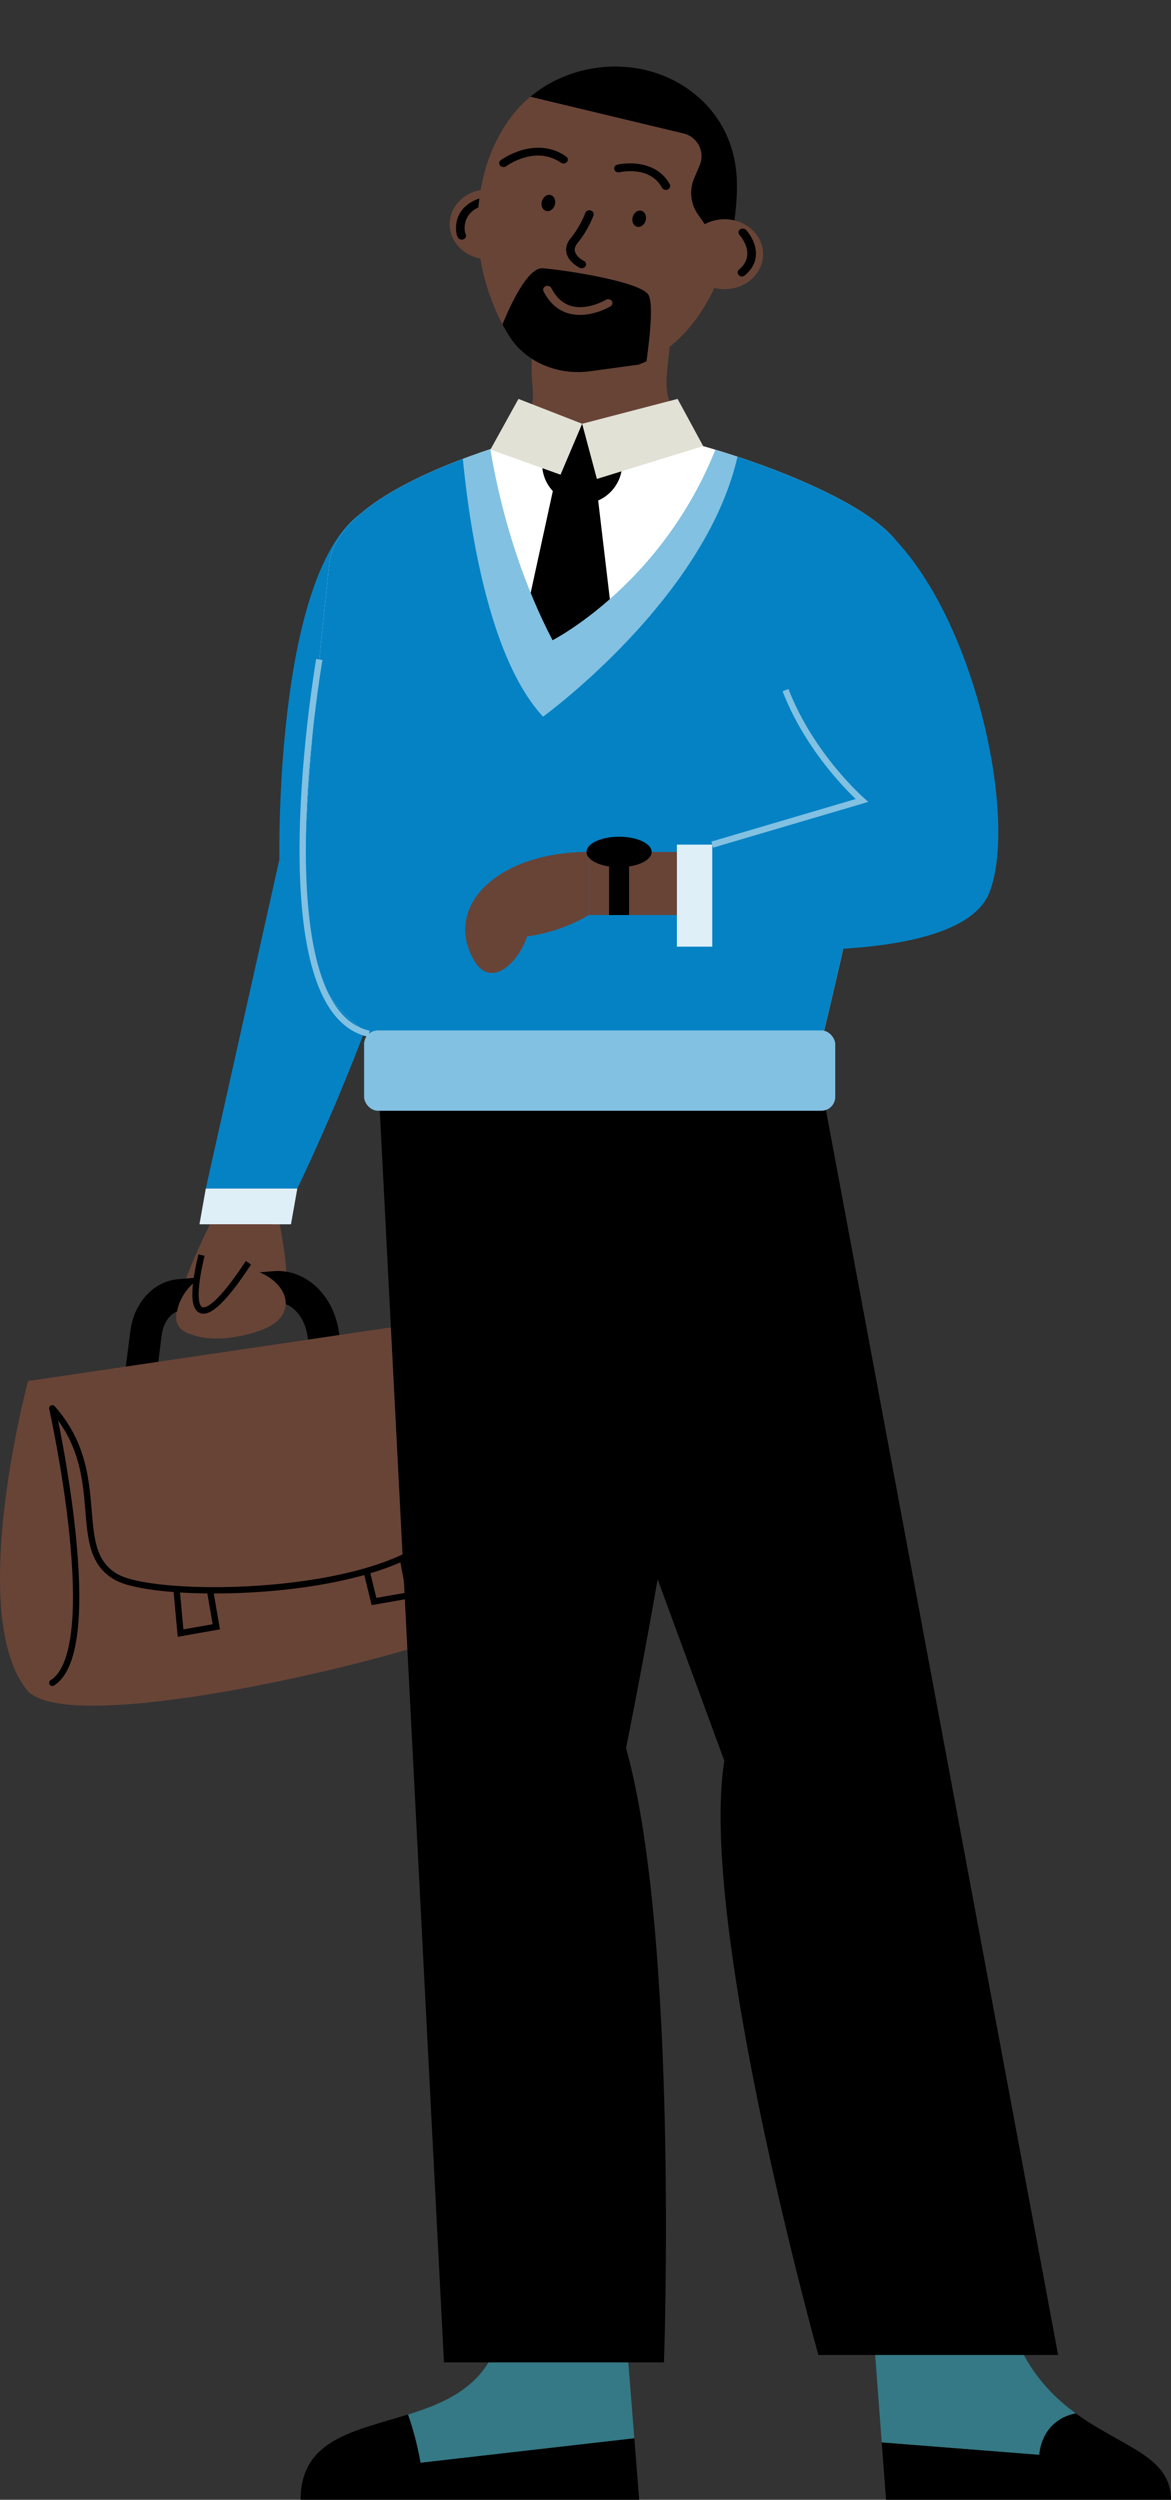
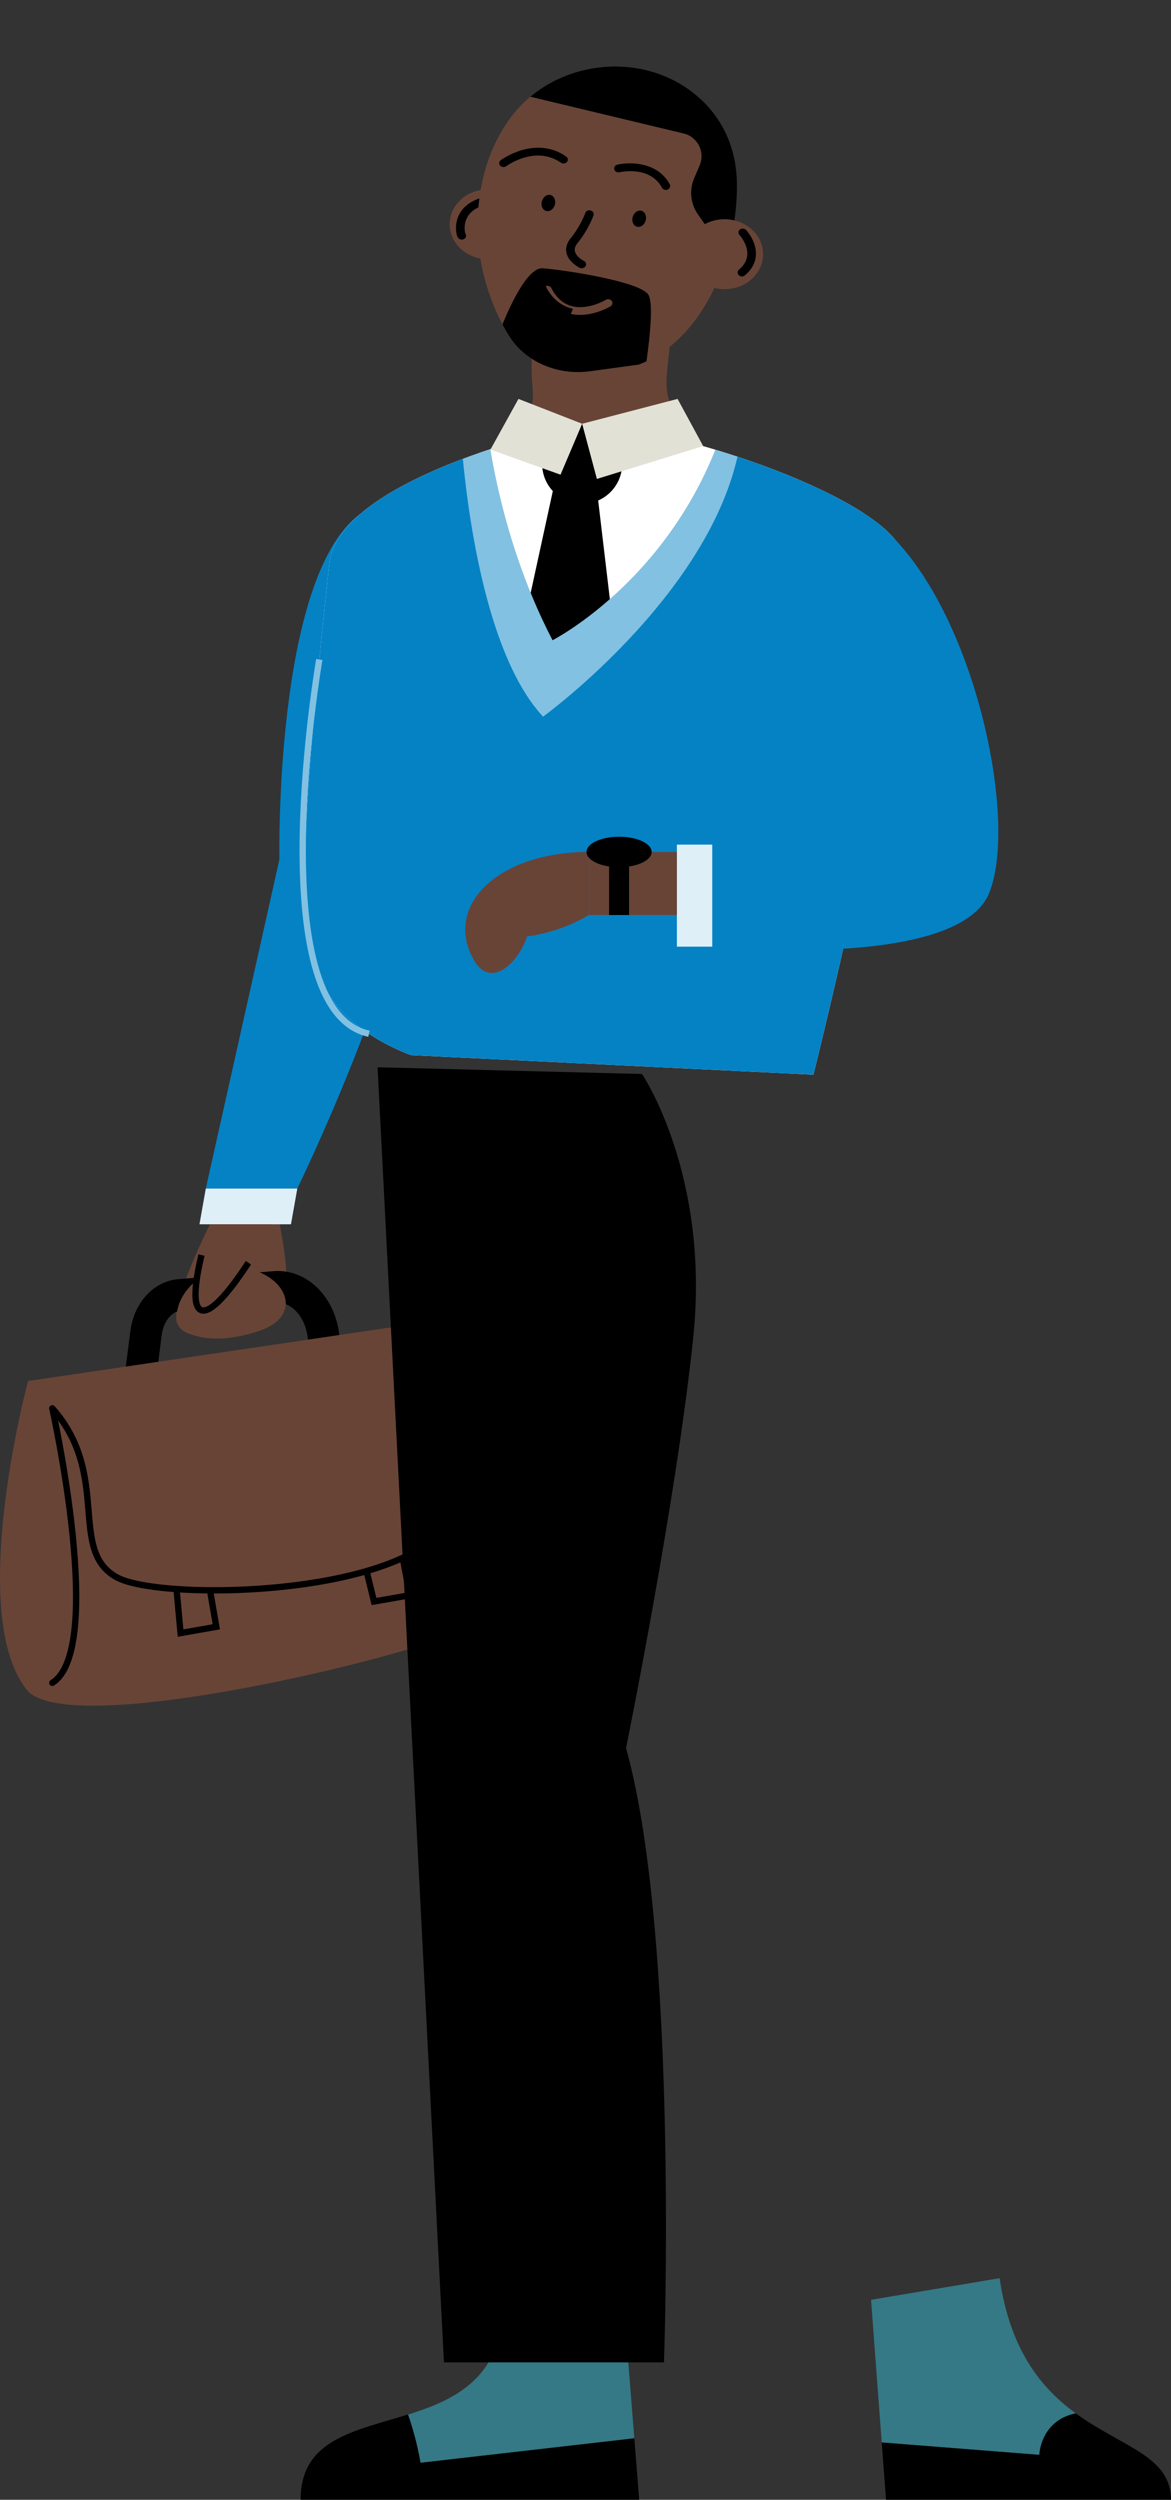
<svg xmlns="http://www.w3.org/2000/svg" viewBox="0 0 185.16 395.17">
  <rect x="0" y="0" width="185.16" height="395.17" fill="#333333" stroke="none" />
  <defs>
    <style>
      .cls-1 {
        stroke-linecap: round;
        stroke-linejoin: round;
      }

      .cls-1, .cls-2, .cls-3, .cls-4 {
        fill: none;
      }

      .cls-1, .cls-2, .cls-4 {
        stroke: #000;
      }

      .cls-2 {
        stroke-width: 5px;
      }

      .cls-2, .cls-3, .cls-4 {
        stroke-miterlimit: 10;
      }

      .cls-5 {
        fill: #0582c4;
      }

      .cls-5, .cls-6, .cls-7, .cls-8, .cls-9, .cls-10, .cls-11, .cls-12, .cls-13 {
        stroke-width: 0px;
      }

      .cls-3 {
        stroke: #82c1e2;
      }

      .cls-14 {
        clip-path: url(#clippath);
      }

      .cls-15, .cls-7, .cls-10 {
        fill: #684437;
      }

      .cls-16, .cls-13 {
        fill: #fff;
      }

      .cls-6 {
        fill: #dfeff7;
      }

      .cls-8 {
        fill: #347985;
      }

      .cls-17 {
        clip-path: url(#clippath-1);
      }

      .cls-9 {
        fill: #000;
      }

      .cls-10 {
        mix-blend-mode: multiply;
        opacity: .5;
      }

      .cls-11 {
        fill: #e2e1d6;
      }

      .cls-12 {
        fill: #82c1e2;
      }

      .cls-18 {
        isolation: isolate;
      }
    </style>
    <clipPath id="clippath">
      <path class="cls-13" d="M92.05,66.99c12.86.09,46.11,10.73,50.55,19.94,4.43,9.21-13.98,82.96-13.98,82.96l-63.61-3.09s-11.22-3.79-14.17-12.05c-3.25-9.09-4.14-15.64,1.22-65.62,1.52-14.17,40-22.13,40-22.13Z" />
    </clipPath>
    <clipPath id="clippath-1">
      <path class="cls-7" d="M80.92,18.36c4.46-5.85,11.94-8.57,19-7.68,3.33.42,6.56,1.65,9.34,3.72,4.71,3.53,7.11,8.59,7.26,14.28.03,1.03,0,2.1-.07,3.19-.67,9.89-5.5,21.94-15.46,25.77l-7.7,1.05c-5.06.69-10.13-1.43-12.7-5.45-2.75-4.3-4.39-9.67-4.86-13.91-.79-7.12.66-15.06,5.19-20.98Z" />
    </clipPath>
  </defs>
  <g class="cls-18">
    <g id="Layer_2" data-name="Layer 2">
      <g id="illustraties">
        <g>
          <g>
            <path class="cls-7" d="M28.19,209.49c3.4,3.96,13.42,1.63,16.03-1.06s0-14.89,0-14.89h-11.02s-6.92,13.72-5.01,15.95Z" />
            <path class="cls-5" d="M56.82,81.36c-13.47,10.09-12.64,54.5-12.64,54.5l-11.64,52.03h14.47s15.96-32.76,19.12-54.37,7.5-37.24.67-45.89-9.97-6.27-9.97-6.27Z" />
            <polygon class="cls-6" points="32.54 187.89 31.54 193.54 46.01 193.54 47.01 187.89 32.54 187.89" />
            <path class="cls-2" d="M22.19,217.81l.9-7.09c.42-3.29,2.61-5.79,5.28-6.01l15.05-1.27c3.95-.33,7.39,3.3,7.77,8.2l.19,2.42" />
            <g>
              <path class="cls-7" d="M37.22,200.36c5.52,0,9.98,4.57,7.01,8.07s-14.76,4.14-16.03,1.06,2.23-9.13,9.03-9.13Z" />
              <path class="cls-7" d="M33.21,193.54s-4.32,13.41-1.11,13.63c3.21.22,10.86-13.63,10.86-13.63h-9.75Z" />
              <path class="cls-4" d="M31.86,198.4c-.92,3.86-1.67,8.64.24,8.77,1.73.12,4.76-3.86,7.18-7.55" />
            </g>
            <path class="cls-7" d="M4.43,218.32l56.66-8.38c2.97-.44,5.8,1.43,6.55,4.34,3.08,11.94,9.9,40.88,4.41,43.78-6.94,3.66-60.15,16.8-67.62,9.31-9.96-11.81,0-49.05,0-49.05Z" />
            <path class="cls-1" d="M8.27,266.03c8.48-5.32,0-43.4,0-43.4,9.42,10.59,2.33,22.56,10.31,26.77s56.79,2.9,53.61-14.96c-3.18-17.85-5.46-22.13-5.46-22.13" />
            <polyline class="cls-4" points="27.93 251.4 28.55 258.16 34.2 257.17 33.21 251.4" />
            <polyline class="cls-4" points="57.96 248.36 59.14 253.17 64.8 252.18 63.68 246.27" />
          </g>
          <g>
            <g>
              <path class="cls-8" d="M100.3,385.46l-1.56-19.66-19.45,2.33c-1.76,8.6-8.17,11.51-14.77,13.57.68,1.96,1.45,4.58,1.98,7.63l33.81-3.87Z" />
              <path class="cls-9" d="M66.49,389.32c-.53-3.05-1.29-5.67-1.98-7.63-8.34,2.61-16.98,3.86-16.98,13.48h53.54l-.77-9.72-33.81,3.87Z" />
            </g>
            <path class="cls-9" d="M101.51,169.77s10.77,15.9,8.11,41.62-10.63,64.96-10.63,64.96c8.38,29.93,6,97.1,6,97.1h-34.79l-10.5-204.73,41.81,1.06Z" />
            <path class="cls-8" d="M170.1,381.51c-5.29-3.86-10.34-9.77-12.04-21.37l-20.33,3.42,1.69,22.55,24.92,1.96s.15-5.41,5.76-6.56Z" />
            <path class="cls-9" d="M185.16,395.17c0-6.94-7.75-8.33-15.06-13.66-5.6,1.15-5.76,6.56-5.76,6.56l-24.92-1.96.68,9.06h45.05Z" />
-             <path class="cls-9" d="M129.92,171.83l-55.26-1.94,39.87,108.45c-4.13,25.94,14.87,93.94,14.87,93.94h37.91l-37.39-200.45Z" />
            <g>
              <path class="cls-7" d="M79.28,70.11c1.25-1.95,3.75-3.32,4.61-5.41.57-1.4.35-2.96.24-4.47-.37-5.26.7-10.38,1.78-15.46l20.69,3.18c-.34,3.25-.68,6.51-1.02,9.76-.2,1.86-.39,3.76.23,5.64,1.07,3.23,4.45,6.18,4.54,9.43.07,2.71-2.29,4.99-5.29,6.26-3,1.26-6.59,1.68-10.12,2.03-2.91.29-5.96.54-8.89-.21-2.83-.73-5.33-2.41-6.62-4.46-1.29-2.05-1.35-4.42-.15-6.29Z" />
              <g>
                <path class="cls-16" d="M92.05,66.99c12.86.09,46.11,10.73,50.55,19.94,4.43,9.21-13.98,82.96-13.98,82.96l-63.61-3.09s-11.22-3.79-14.17-12.05c-3.25-9.09-4.14-15.64,1.22-65.62,1.52-14.17,40-22.13,40-22.13Z" />
                <g class="cls-14">
                  <circle class="cls-9" cx="92.05" cy="73.32" r="6.33" />
                  <polygon class="cls-9" points="94.39 77.48 97.43 103.14 89.52 102.6 82.09 102.09 87.83 75.71 94.39 77.48" />
                  <path class="cls-12" d="M76.78,65.22s1.35,18.26,10.59,35.99c0,0,20.56-10.47,27.87-36.39l12.19,7.94-15.08,40.86-37.02.89-9.98-35.92,11.43-13.37Z" />
                  <path class="cls-5" d="M72.77,66.99s1.48,33.82,13.1,46.3c0,0,28.61-20.74,31.42-45s42.94,27.17,42.94,27.17l-26.38,92.67-98.43-3.55-.89-107.27,38.23-10.31Z" />
                </g>
              </g>
              <ellipse class="cls-10" cx="96.56" cy="53.99" rx="9.47" ry="6.67" transform="translate(-12.37 73.32) rotate(-39.27)" />
              <g>
                <path class="cls-7" d="M83.23,36.22c-.46,3.03-3.54,5.13-6.87,4.71s-5.66-3.21-5.2-6.24c.46-3.03,3.55-5.13,6.88-4.71s5.66,3.21,5.19,6.24" />
                <path class="cls-9" d="M72.9,37.87c-.07,0-.13-.02-.19-.05-.73-.31-.6-2.1-.59-2.18.1-1.26.79-3.51,4.23-4.44.36-.1.74.09.85.42.11.33-.1.67-.46.77-1.4.38-2.37,1.05-2.87,1.99-.58,1.09-.39,2.24-.29,2.54.18.24.15.57-.09.79-.15.13-.37.19-.58.17" />
                <g>
                  <path class="cls-15" d="M80.92,18.36c4.46-5.85,11.94-8.57,19-7.68,3.33.42,6.56,1.65,9.34,3.72,4.71,3.53,7.11,8.59,7.26,14.28.03,1.03,0,2.1-.07,3.19-.67,9.89-5.5,21.94-15.46,25.77l-7.7,1.05c-5.06.69-10.13-1.43-12.7-5.45-2.75-4.3-4.39-9.67-4.86-13.91-.79-7.12.66-15.06,5.19-20.98Z" />
                  <g class="cls-17">
                    <path class="cls-9" d="M80.43,14.47l27.66,6.63c2.23.53,3.44,2.94,2.54,5.05l-.87,2.04c-.8,1.86-.58,4,.58,5.67l4.23,6.07,11.75-16.56L112.02,0h-23.61l-7.98,14.47Z" />
                    <path class="cls-9" d="M78.67,53.3s3.93-11.13,7.14-10.89,15.36,2.05,16.71,4.18-1.09,15.52-1.09,15.52h-25.32l2.56-8.81Z" />
                  </g>
                </g>
                <path class="cls-7" d="M120.6,40.95c-.46,3.03-3.54,5.13-6.87,4.71s-5.66-3.21-5.19-6.24c.46-3.03,3.54-5.13,6.87-4.71,3.33.42,5.66,3.21,5.19,6.24" />
                <path class="cls-9" d="M91.89,42.4c-.08-.01-.17-.04-.25-.07-.4-.22-1.76-1.01-2.07-2.34-.18-.79.05-1.58.68-2.35,1.57-1.92,2.29-3.96,2.3-3.97.11-.33.49-.51.85-.4.36.1.56.44.45.77-.03.09-.79,2.25-2.5,4.34-.4.48-.54.93-.44,1.36.2.86,1.29,1.45,1.42,1.51.32.17.44.54.25.84-.14.23-.41.34-.68.31" />
                <g>
                  <path class="cls-9" d="M87.76,32.27c-.15.71-.74,1.2-1.32,1.1-.58-.1-.93-.76-.78-1.46s.74-1.2,1.32-1.1.93.76.78,1.46" />
                  <path class="cls-9" d="M102.12,34.76c-.15.71-.74,1.2-1.32,1.1s-.93-.76-.78-1.46.74-1.2,1.32-1.1.93.76.78,1.46" />
                </g>
                <path class="cls-9" d="M105.2,30.02c-.21-.03-.41-.15-.52-.34-1.9-3.51-6.52-2.5-6.72-2.45-.37.08-.74-.12-.83-.45-.09-.33.13-.66.49-.75,2.03-.47,6.37-.43,8.28,3.1.16.31.03.68-.31.83-.13.06-.26.07-.39.06" />
                <path class="cls-9" d="M117.22,43.69c-.15-.02-.3-.08-.41-.2-.25-.25-.23-.64.04-.87,2.86-2.38.19-5.36.07-5.48-.24-.26-.2-.65.08-.87.29-.22.71-.18.96.08,1.27,1.37,2.87,4.64-.19,7.19-.15.13-.36.18-.55.16" />
                <path class="cls-9" d="M79.52,26.4c-.16-.02-.32-.09-.43-.21-.24-.26-.2-.66.09-.87.05-.04,5.4-3.99,10.34-.58.3.2.36.59.13.86-.23.27-.66.32-.96.12-4.08-2.82-8.59.52-8.64.55-.16.12-.35.16-.53.14" />
-                 <path class="cls-7" d="M90.26,49.63c3.1.68,6.15-1.13,6.28-1.21.31-.18.4-.57.19-.85-.21-.28-.63-.36-.94-.17-.03.02-2.79,1.66-5.36,1-1.37-.36-2.46-1.32-3.25-2.86-.16-.31-.56-.44-.9-.3s-.49.51-.33.82c.96,1.89,2.35,3.08,4.12,3.53.06.02.13.03.2.05" />
+                 <path class="cls-7" d="M90.26,49.63c3.1.68,6.15-1.13,6.28-1.21.31-.18.4-.57.19-.85-.21-.28-.63-.36-.94-.17-.03.02-2.79,1.66-5.36,1-1.37-.36-2.46-1.32-3.25-2.86-.16-.31-.56-.44-.9-.3c.96,1.89,2.35,3.08,4.12,3.53.06.02.13.03.2.05" />
              </g>
              <polygon class="cls-11" points="111.19 70.52 107.14 63.06 92.05 66.99 94.38 75.71 111.19 70.52" />
              <polygon class="cls-11" points="81.98 63.06 92.05 66.99 88.63 75.04 77.55 71.07 81.98 63.06" />
            </g>
-             <rect class="cls-12" x="57.57" y="162.89" width="74.5" height="12.7" rx="2.19" ry="2.19" />
            <g>
              <path class="cls-5" d="M136.91,81.36c16.18,10.59,24.49,47.5,19.5,59.81-4.99,12.3-43.79,8.48-43.79,8.48v-16.13l23.67-6.98s-16.81-14.67-13.97-32.92,14.58-12.25,14.58-12.25Z" />
-               <path class="cls-3" d="M112.62,133.52l23.67-6.98s-8.07-7.04-12.08-17.44" />
              <rect class="cls-6" x="107.03" y="133.52" width="5.59" height="16.13" />
              <path class="cls-7" d="M74.94,151.8c2.66,4.66,7.09.33,8.41-3.78,0,0,4.95-.47,9.78-3.38v-9.97c-14.37,0-23.11,8.52-18.19,17.13Z" />
              <rect class="cls-7" x="93.13" y="134.68" width="13.9" height="9.97" />
              <ellipse class="cls-9" cx="97.89" cy="134.68" rx="5.15" ry="2.41" />
              <rect class="cls-9" x="96.31" y="135.86" width="3.16" height="8.79" />
            </g>
          </g>
          <path class="cls-3" d="M50.49,104.25s-9.58,55.32,7.85,59.17" />
        </g>
      </g>
    </g>
  </g>
</svg>